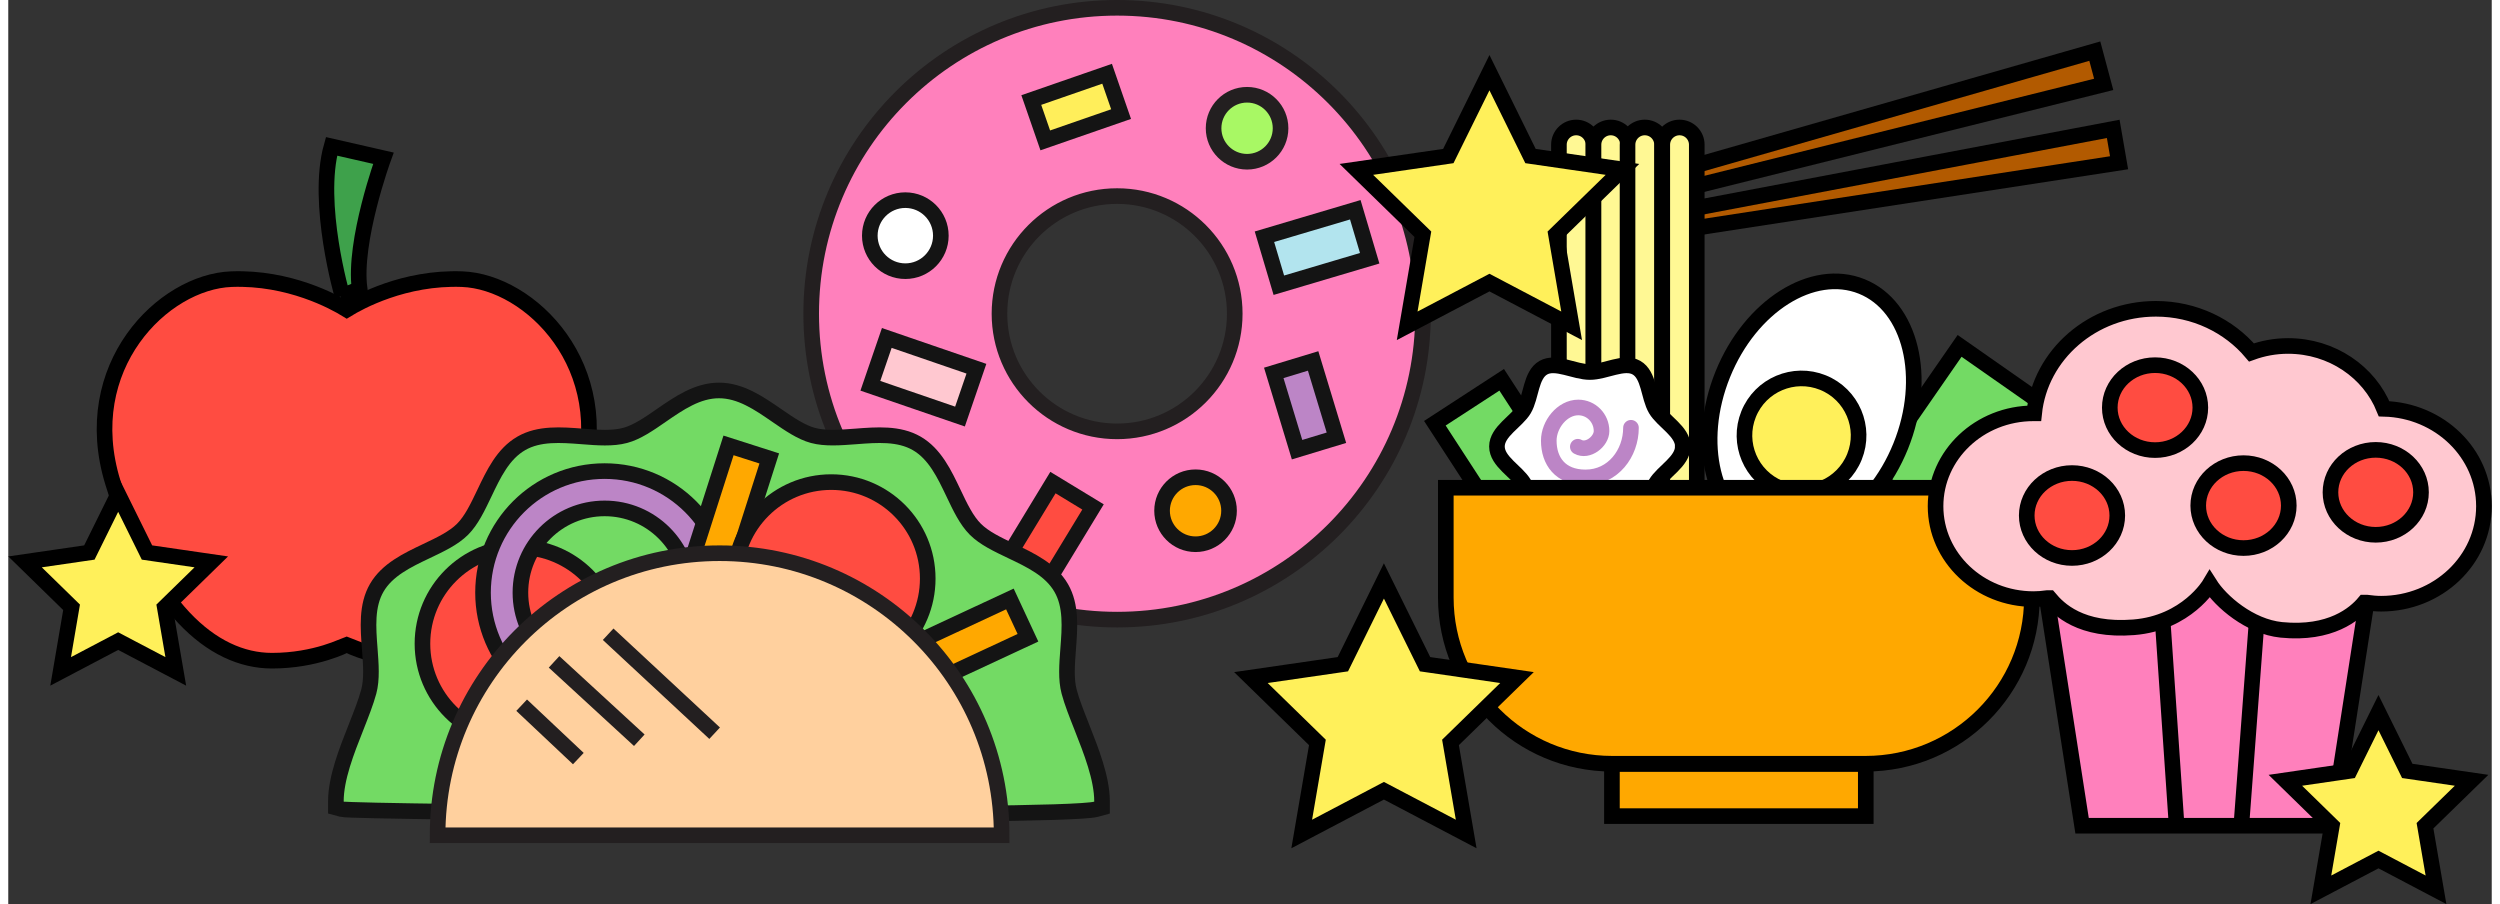
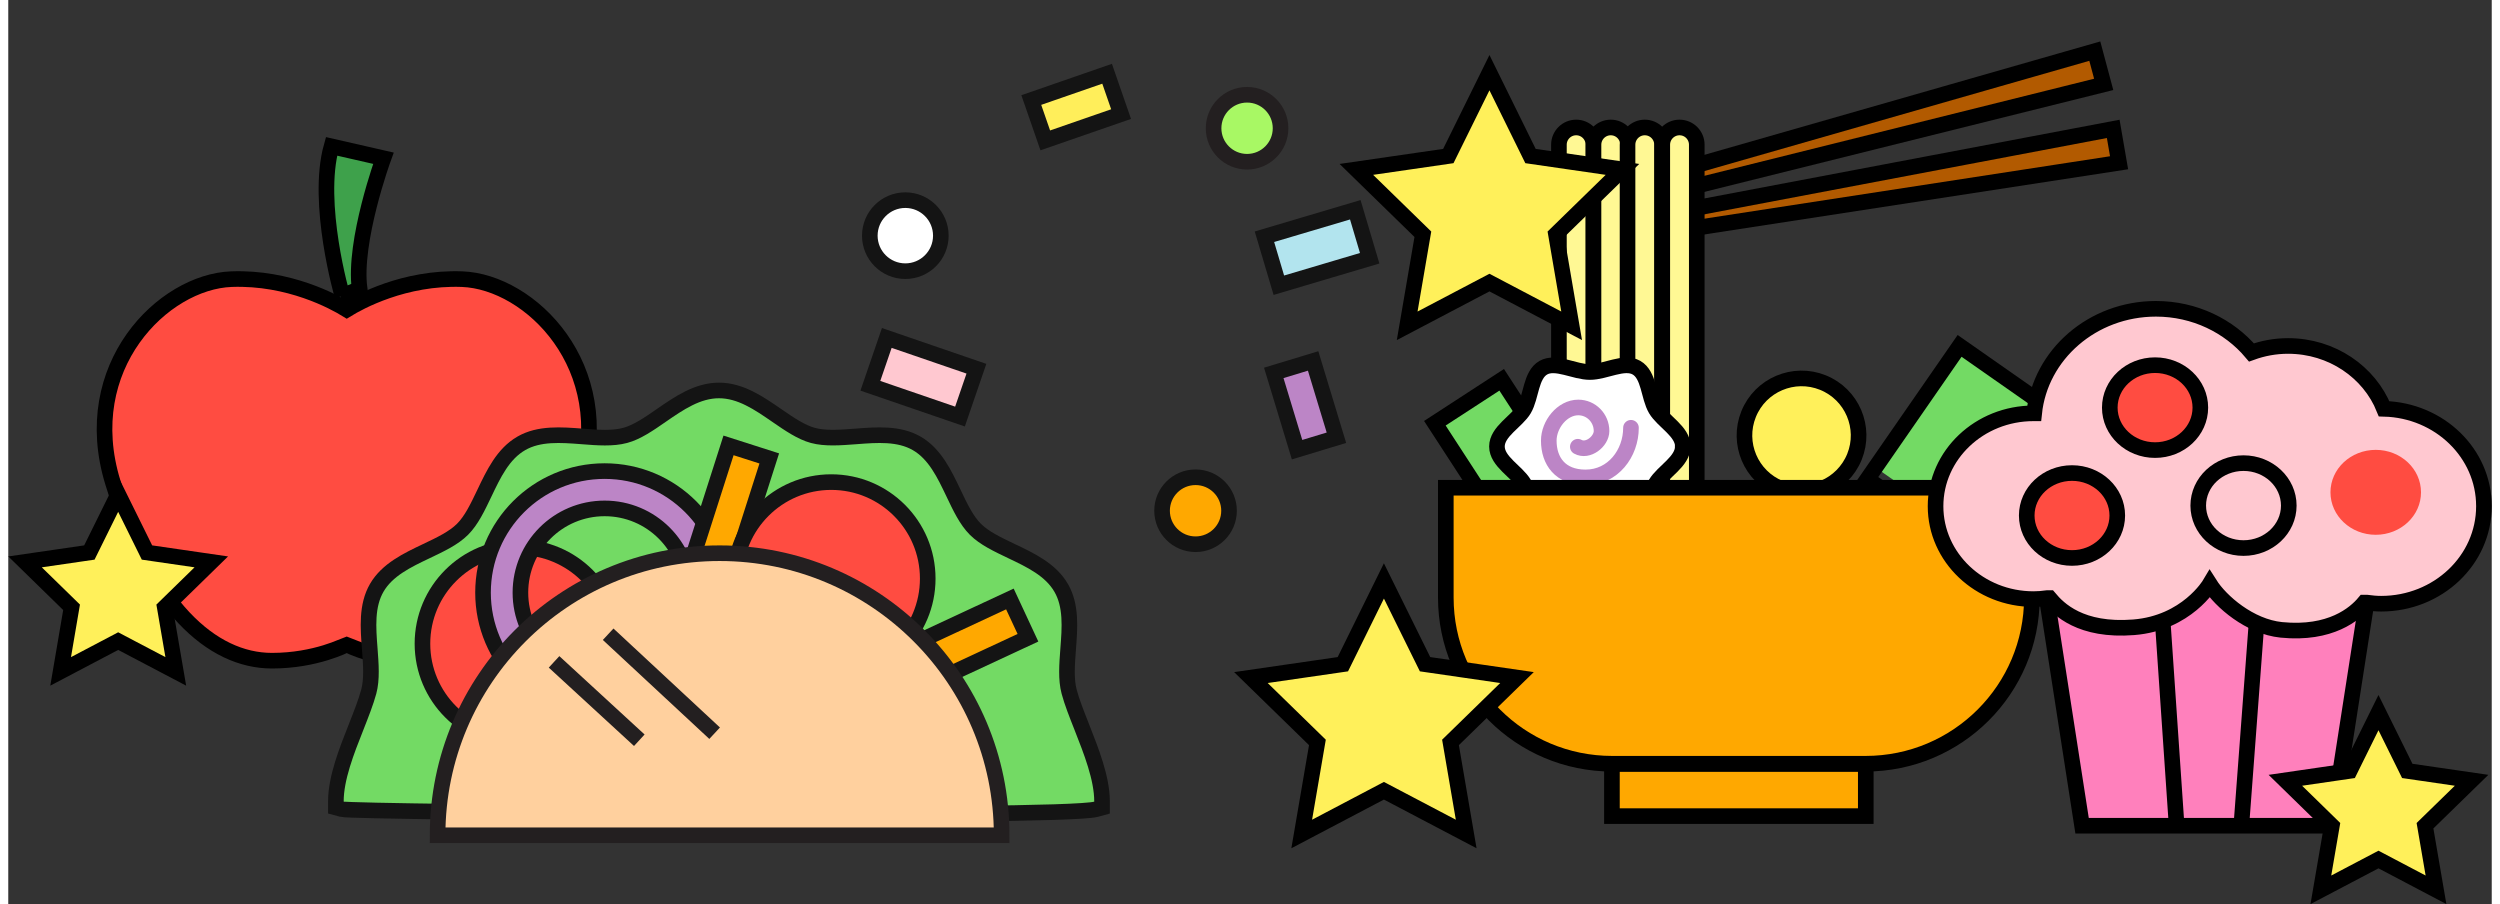
<svg xmlns="http://www.w3.org/2000/svg" viewBox="0 0 318.15 115.82" width="318" height="115">
  <rect x="0" y="0" width="318.15" height="115.82" fill="#333333" stroke="none" />
  <defs>
    <style>
      .cls-1, .cls-2, .cls-3, .cls-4, .cls-5, .cls-6, .cls-7, .cls-8, .cls-9, .cls-10, .cls-11, .cls-12, .cls-13, .cls-14, .cls-15, .cls-16, .cls-17, .cls-18 {
        stroke-width: 2px;
      }

      .cls-1, .cls-7, .cls-16, .cls-17, .cls-18 {
        stroke: #000;
      }

      .cls-1, .cls-14, .cls-15, .cls-16 {
        fill: none;
      }

      .cls-2, .cls-3, .cls-4, .cls-5, .cls-6, .cls-7, .cls-8, .cls-9, .cls-10, .cls-11, .cls-12, .cls-13, .cls-14, .cls-15, .cls-16 {
        stroke-miterlimit: 10;
      }

      .cls-2, .cls-6, .cls-12, .cls-15 {
        stroke: #231f20;
      }

      .cls-2, .cls-19 {
        fill: #ff80bc;
      }

      .cls-3, .cls-4, .cls-5, .cls-8, .cls-9, .cls-10, .cls-11, .cls-13 {
        stroke: #141414;
      }

      .cls-3, .cls-20 {
        fill: #ff4c41;
      }

      .cls-4, .cls-18, .cls-21 {
        fill: #fff;
      }

      .cls-5 {
        fill: #ffee5a;
      }

      .cls-6 {
        fill: #ffd09e;
      }

      .cls-7, .cls-17 {
        fill: #fff05a;
      }

      .cls-8, .cls-22 {
        fill: #ffa800;
      }

      .cls-9, .cls-23 {
        fill: #ffc8d0;
      }

      .cls-10, .cls-24 {
        fill: #73da64;
      }

      .cls-11 {
        fill: #bc85c6;
      }

      .cls-12 {
        fill: #a8f864;
      }

      .cls-13 {
        fill: #b2e4ee;
      }

      .cls-14 {
        stroke: #bc85c6;
        stroke-linecap: round;
      }

      .cls-24, .cls-25, .cls-26, .cls-19, .cls-21, .cls-27, .cls-22, .cls-23, .cls-20 {
        stroke-width: 0px;
      }

      .cls-25 {
        fill: #3ea14b;
      }

      .cls-26 {
        fill: #b25a00;
      }

      .cls-27 {
        fill: #fff894;
      }
    </style>
  </defs>
  <g id="góra">
    <g>
      <g>
        <path class="cls-25" d="m42.8,37.92s-3.44-11.87-1.39-19.17l6.65,1.52s-3.88,10.65-3.05,16.74l-2.22.91Z" />
        <path class="cls-1" d="m42.8,37.92s-3.44-11.87-1.39-19.17l6.65,1.52s-3.88,10.65-3.05,16.74l-2.22.91Z" />
        <path class="cls-20" d="m58.13,35.76c-7.4-.27-13.18,2.92-14.77,3.9-1.59-.98-7.37-4.17-14.77-3.9-8.74.32-19.76,11.21-15.19,26.05,4.85,15.76,12.62,22.83,20.38,22.83,5.63,0,9.43-2.02,9.58-2.06.15.04,3.94,2.06,9.58,2.06,7.77,0,15.53-7.07,20.39-22.83,4.57-14.84-6.46-25.72-15.19-26.05" />
        <path class="cls-1" d="m58.13,35.76c-7.4-.27-13.18,2.92-14.77,3.9-1.59-.98-7.37-4.17-14.77-3.9-8.74.32-19.76,11.21-15.19,26.05,4.85,15.76,12.62,22.83,20.38,22.83,5.63,0,9.43-2.02,9.58-2.06.15.04,3.94,2.06,9.58,2.06,7.77,0,15.53-7.07,20.39-22.83,4.57-14.84-6.46-25.72-15.19-26.05Z" />
      </g>
      <g>
-         <path class="cls-2" d="m142.05,1c-21.64,0-39.19,17.55-39.19,39.19s17.55,39.19,39.19,39.19,39.19-17.55,39.19-39.19S163.69,1,142.05,1Zm0,54.26c-8.32,0-15.07-6.75-15.07-15.07s6.75-15.07,15.07-15.07,15.07,6.75,15.07,15.07-6.75,15.07-15.07,15.07Z" />
        <circle class="cls-4" cx="114.92" cy="30.19" r="4.55" />
        <circle class="cls-12" cx="158.7" cy="16.43" r="4.29" />
        <circle class="cls-8" cx="152.1" cy="65.43" r="4.29" />
        <rect class="cls-9" x="114" y="42.26" width="6.48" height="12.14" transform="translate(33.45 143.52) rotate(-71.05)" />
        <rect class="cls-13" x="161.6" y="28.46" width="12.14" height="6.48" transform="translate(-2.09 49.05) rotate(-16.54)" />
-         <rect class="cls-3" x="128.58" y="64.76" width="10.28" height="6.01" transform="translate(6.37 146.85) rotate(-58.71)" />
        <rect class="cls-5" x="131.67" y="10.99" width="10.28" height="5.47" transform="translate(3.05 45.56) rotate(-19.12)" />
        <rect class="cls-11" x="163.5" y="46.78" width="5.27" height="10.28" transform="translate(-7.92 50.48) rotate(-16.88)" />
      </g>
      <g>
        <polygon class="cls-24" points="249.98 44.31 239.11 59.82 250.99 68.13 261.86 52.62 249.98 44.31" />
        <polygon class="cls-1" points="249.98 44.31 238.17 61.36 250.05 69.66 261.86 52.62 249.98 44.31" />
        <polygon class="cls-26" points="267.3 6.55 191.89 28.15 192.32 29.77 268.44 10.81 267.3 6.55" />
        <polygon class="cls-1" points="267.3 6.55 191.89 28.15 192.32 29.77 268.44 10.81 267.3 6.55" />
        <polygon class="cls-26" points="269.66 16.51 192.59 31.12 192.87 32.78 270.41 20.85 269.66 16.51" />
        <polygon class="cls-1" points="269.66 16.51 192.59 31.12 192.87 32.78 270.41 20.85 269.66 16.51" />
-         <path class="cls-18" d="m224.62,68.42c6.29,2.54,14.27-2.5,17.81-11.26,3.54-8.76,1.31-17.92-4.98-20.46-6.29-2.54-14.27,2.5-17.81,11.26-3.54,8.76-1.31,17.92,4.98,20.46Z" />
+         <path class="cls-18" d="m224.62,68.42Z" />
        <path class="cls-17" d="m226.99,62.56c3.74,1.51,8-.3,9.52-4.04,1.51-3.74-.3-8-4.04-9.51-3.74-1.51-8.01.3-9.52,4.04-1.51,3.74.3,8,4.04,9.51Z" />
        <path class="cls-27" d="m200.86,16.33c-1.22,0-2.21.99-2.21,2.21v44.62c0,1.22.99,2.21,2.21,2.21s2.21-.99,2.21-2.21V18.54c0-1.22-.99-2.21-2.21-2.21" />
        <path class="cls-1" d="m200.86,16.33c-1.22,0-2.21.99-2.21,2.21v44.62c0,1.22.99,2.21,2.21,2.21s2.21-.99,2.21-2.21V18.54c0-1.22-.99-2.21-2.21-2.21Z" />
        <path class="cls-27" d="m205.29,16.33c-1.22,0-2.21.99-2.21,2.21v44.62c0,1.22.99,2.21,2.21,2.21s2.21-.99,2.21-2.21V18.54c0-1.22-.99-2.21-2.21-2.21" />
        <path class="cls-1" d="m205.29,16.33c-1.22,0-2.21.99-2.21,2.21v44.62c0,1.22.99,2.21,2.21,2.21s2.21-.99,2.21-2.21V18.54c0-1.22-.99-2.21-2.21-2.21Z" />
        <path class="cls-27" d="m209.65,16.33c-1.22,0-2.21.99-2.21,2.21v44.62c0,1.22.99,2.21,2.21,2.21s2.21-.99,2.21-2.21V18.54c0-1.22-.99-2.21-2.21-2.21" />
        <path class="cls-1" d="m209.65,16.33c-1.22,0-2.21.99-2.21,2.21v44.62c0,1.22.99,2.21,2.21,2.21s2.21-.99,2.21-2.21V18.54c0-1.22-.99-2.21-2.21-2.21Z" />
        <path class="cls-27" d="m214.1,16.33c-1.22,0-2.21.99-2.21,2.21v44.62c0,1.22.99,2.21,2.21,2.21s2.21-.99,2.21-2.21V18.54c0-1.22-.99-2.21-2.21-2.21" />
        <path class="cls-1" d="m214.1,16.33c-1.22,0-2.21.99-2.21,2.21v44.62c0,1.22.99,2.21,2.21,2.21s2.21-.99,2.21-2.21V18.54c0-1.22-.99-2.21-2.21-2.21Z" />
        <rect class="cls-24" x="187.1" y="49.91" width="10.21" height="18.94" transform="translate(-1.31 114.36) rotate(-33.03)" />
        <rect class="cls-1" x="187.1" y="49.91" width="10.21" height="18.94" transform="translate(-1.31 114.36) rotate(-33.03)" />
        <path class="cls-21" d="m214.52,57.2c0,1.93-2.55,3.21-3.47,4.77-.95,1.61-.84,4.4-2.48,5.33-1.59.9-3.98-.56-5.95-.56s-4.36,1.47-5.96.56c-1.64-.93-1.53-3.72-2.48-5.33-.92-1.56-3.47-2.84-3.47-4.77s2.55-3.21,3.47-4.77c.95-1.61.84-4.4,2.48-5.33,1.59-.9,3.98.56,5.96.56s4.36-1.47,5.96-.56c1.64.93,1.53,3.72,2.48,5.33.92,1.56,3.47,2.84,3.47,4.77" />
        <path class="cls-16" d="m214.52,57.2c0,1.93-2.55,3.21-3.47,4.77-.95,1.61-.84,4.4-2.48,5.33-1.59.9-3.98-.56-5.95-.56s-4.36,1.47-5.96.56c-1.64-.93-1.53-3.72-2.48-5.33-.92-1.56-3.47-2.84-3.47-4.77s2.55-3.21,3.47-4.77c.95-1.61.84-4.4,2.48-5.33,1.59-.9,3.98.56,5.96.56s4.36-1.47,5.96-.56c1.64.93,1.53,3.72,2.48,5.33.92,1.56,3.47,2.84,3.47,4.77Z" />
        <path class="cls-14" d="m207.88,54.8c0,3.26-2.29,6.36-5.82,6.36-3.23,0-4.71-2.1-4.71-4.71,0-2.08,1.73-4.25,3.78-4.25,1.65,0,2.98,1.35,2.98,3.02,0,1.33-1.76,2.73-3.04,2.01" />
        <path class="cls-22" d="m184.16,62.48v14.08c0,11.75,9.54,21.28,21.31,21.28h32.46c11.77,0,21.31-9.53,21.31-21.28v-14.08h-75.07Z" />
        <path class="cls-1" d="m184.16,62.48v14.08c0,11.75,9.54,21.28,21.31,21.28h32.46c11.77,0,21.31-9.53,21.31-21.28v-14.08h-75.07Z" />
        <rect class="cls-22" x="205.44" y="97.88" width="32.52" height="6.67" />
        <rect class="cls-1" x="205.44" y="97.88" width="32.52" height="6.67" />
      </g>
      <polygon class="cls-7" points="176.23 74.42 181.5 85.09 193.28 86.8 184.76 95.11 186.77 106.84 176.23 101.3 165.7 106.84 167.71 95.11 159.19 86.8 170.97 85.09 176.23 74.42" />
      <polygon class="cls-7" points="189.75 9.31 195.01 19.99 206.79 21.7 198.27 30.01 200.28 41.74 189.75 36.2 179.21 41.74 181.22 30.01 172.7 21.7 184.48 19.99 189.75 9.31" />
      <polygon class="cls-7" points="14.08 63.31 17.77 70.78 26.01 71.98 20.05 77.8 21.46 86.01 14.08 82.13 6.71 86.01 8.11 77.8 2.15 71.98 10.39 70.78 14.08 63.31" />
      <g>
        <polygon class="cls-19" points="260.89 74.96 265.67 105.78 297.67 105.78 302.46 74.96 260.89 74.96" />
        <polygon class="cls-1" points="260.89 74.96 265.67 105.78 297.67 105.78 302.46 74.96 260.89 74.96" />
        <line class="cls-1" x1="275.91" y1="78.34" x2="277.82" y2="106.32" />
        <line class="cls-1" x1="288.13" y1="78.34" x2="286.03" y2="106.31" />
        <path class="cls-23" d="m317.15,64.84c0-6.78-5.7-12.28-12.79-12.47-1.89-4.7-6.68-8.05-12.3-8.05-1.66,0-3.23.3-4.69.83-2.87-3.4-7.29-5.59-12.24-5.59-8.13,0-14.82,5.87-15.6,13.39-.03,0-.05,0-.08,0-6.93,0-12.55,5.33-12.55,11.9s5.62,11.9,12.55,11.9c.59,0,1.17-.05,1.74-.13h.29c1.17,1.4,4,4.28,10.8,3.74,6.8-.54,9.75-5.53,9.75-5.53,1.41,2.23,5.12,5.45,9.17,5.86,6.32.63,9.44-2.06,10.63-3.49h.33c.6.08,1.2.14,1.82.14,7.28,0,13.17-5.59,13.17-12.49" />
        <path class="cls-1" d="m317.15,64.84c0-6.78-5.7-12.28-12.79-12.47-1.89-4.7-6.68-8.05-12.3-8.05-1.66,0-3.23.3-4.69.83-2.87-3.4-7.29-5.59-12.24-5.59-8.13,0-14.82,5.87-15.6,13.39-.03,0-.05,0-.08,0-6.93,0-12.55,5.33-12.55,11.9s5.62,11.9,12.55,11.9c.59,0,1.17-.05,1.74-.13h.29c1.17,1.4,4,4.28,10.8,3.74,6.8-.54,9.75-5.53,9.75-5.53,1.41,2.23,5.12,5.45,9.17,5.86,6.32.63,9.44-2.06,10.63-3.49h.33c.6.08,1.2.14,1.82.14,7.28,0,13.17-5.59,13.17-12.49Z" />
        <path class="cls-20" d="m264.38,71.48c3.2,0,5.8-2.43,5.8-5.44s-2.6-5.44-5.8-5.44-5.8,2.43-5.8,5.44,2.6,5.44,5.8,5.44" />
        <path class="cls-1" d="m264.38,71.48c3.2,0,5.8-2.43,5.8-5.44s-2.6-5.44-5.8-5.44-5.8,2.43-5.8,5.44,2.6,5.44,5.8,5.44Z" />
        <path class="cls-20" d="m275.02,57.66c3.2,0,5.8-2.43,5.8-5.44s-2.6-5.44-5.8-5.44-5.8,2.43-5.8,5.44,2.6,5.44,5.8,5.44" />
        <path class="cls-1" d="m275.02,57.66c3.2,0,5.8-2.43,5.8-5.44s-2.6-5.44-5.8-5.44-5.8,2.43-5.8,5.44,2.6,5.44,5.8,5.44Z" />
-         <path class="cls-20" d="m286.35,70.21c3.2,0,5.8-2.43,5.8-5.44s-2.6-5.44-5.8-5.44-5.8,2.43-5.8,5.44,2.6,5.44,5.8,5.44" />
        <path class="cls-1" d="m286.35,70.21c3.2,0,5.8-2.43,5.8-5.44s-2.6-5.44-5.8-5.44-5.8,2.43-5.8,5.44,2.6,5.44,5.8,5.44Z" />
        <path class="cls-20" d="m303.29,68.51c3.2,0,5.8-2.43,5.8-5.44s-2.6-5.44-5.8-5.44-5.8,2.43-5.8,5.44,2.6,5.44,5.8,5.44" />
-         <path class="cls-1" d="m303.29,68.51c3.2,0,5.8-2.43,5.8-5.44s-2.6-5.44-5.8-5.44-5.8,2.43-5.8,5.44,2.6,5.44,5.8,5.44Z" />
      </g>
      <polygon class="cls-7" points="303.64 91.29 307.33 98.76 315.57 99.96 309.6 105.78 311.01 113.99 303.64 110.11 296.26 113.99 297.67 105.78 291.71 99.96 299.95 98.76 303.64 91.29" />
      <g>
        <path class="cls-10" d="m42.74,103.66l-.77-.21v-.8c0-2.95,1.37-6.44,2.59-9.51.65-1.65,1.26-3.2,1.62-4.53.43-1.6.28-3.48.13-5.48-.21-2.72-.43-5.53.89-7.82,1.34-2.32,3.91-3.54,6.39-4.72,1.79-.85,3.47-1.65,4.61-2.79,1.14-1.14,1.94-2.83,2.79-4.61,1.18-2.48,2.4-5.05,4.73-6.39,2.28-1.32,5.1-1.1,7.82-.89,2,.16,3.88.3,5.48-.13,1.51-.4,3.02-1.44,4.62-2.55,2.29-1.58,4.65-3.21,7.41-3.21s5.12,1.63,7.41,3.21c1.6,1.1,3.11,2.14,4.62,2.55,1.6.43,3.48.28,5.48.13,2.72-.21,5.53-.43,7.82.89,2.32,1.34,3.54,3.91,4.72,6.39.85,1.79,1.65,3.47,2.79,4.61,1.14,1.14,2.83,1.94,4.61,2.79,2.48,1.18,5.05,2.4,6.39,4.73,1.32,2.28,1.1,5.1.89,7.82-.15,1.99-.3,3.88.13,5.48.35,1.32.97,2.88,1.62,4.53,1.21,3.08,2.59,6.56,2.59,9.51v.8l-.77.21c-4.57,1.23-95.17.38-96.59,0Z" />
        <path class="cls-3" d="m65.42,94.82c6.83,0,12.36-5.53,12.36-12.36s-5.54-12.36-12.36-12.36-12.36,5.53-12.36,12.36,5.54,12.36,12.36,12.36" />
        <path class="cls-11" d="m76.4,60.35c-8.61,0-15.58,6.97-15.58,15.57s6.98,15.57,15.58,15.57,15.58-6.97,15.58-15.57-6.98-15.57-15.58-15.57Zm0,26.36c-5.96,0-10.79-4.83-10.79-10.79s4.83-10.79,10.79-10.79,10.79,4.83,10.79,10.79-4.83,10.79-10.79,10.79Z" />
        <rect class="cls-8" x="87.18" y="57.12" width="5.48" height="32.57" transform="translate(26.64 -23.91) rotate(17.74)" />
        <rect class="cls-8" x="111.96" y="69.81" width="5.48" height="32.57" transform="translate(144.36 -54.23) rotate(65.04)" />
        <path class="cls-3" d="m105.43,86.48c6.83,0,12.36-5.53,12.36-12.36s-5.54-12.36-12.36-12.36-12.36,5.53-12.36,12.36,5.54,12.36,12.36,12.36" />
        <path class="cls-6" d="m55,107c0-19.95,16.17-36.13,36.13-36.13s36.13,16.17,36.13,36.13H55Z" />
        <line class="cls-15" x1="69.92" y1="84.79" x2="80.84" y2="94.83" />
-         <line class="cls-15" x1="65.77" y1="90.34" x2="73.03" y2="97.18" />
        <line class="cls-15" x1="76.85" y1="81.25" x2="90.49" y2="93.93" />
      </g>
    </g>
  </g>
</svg>